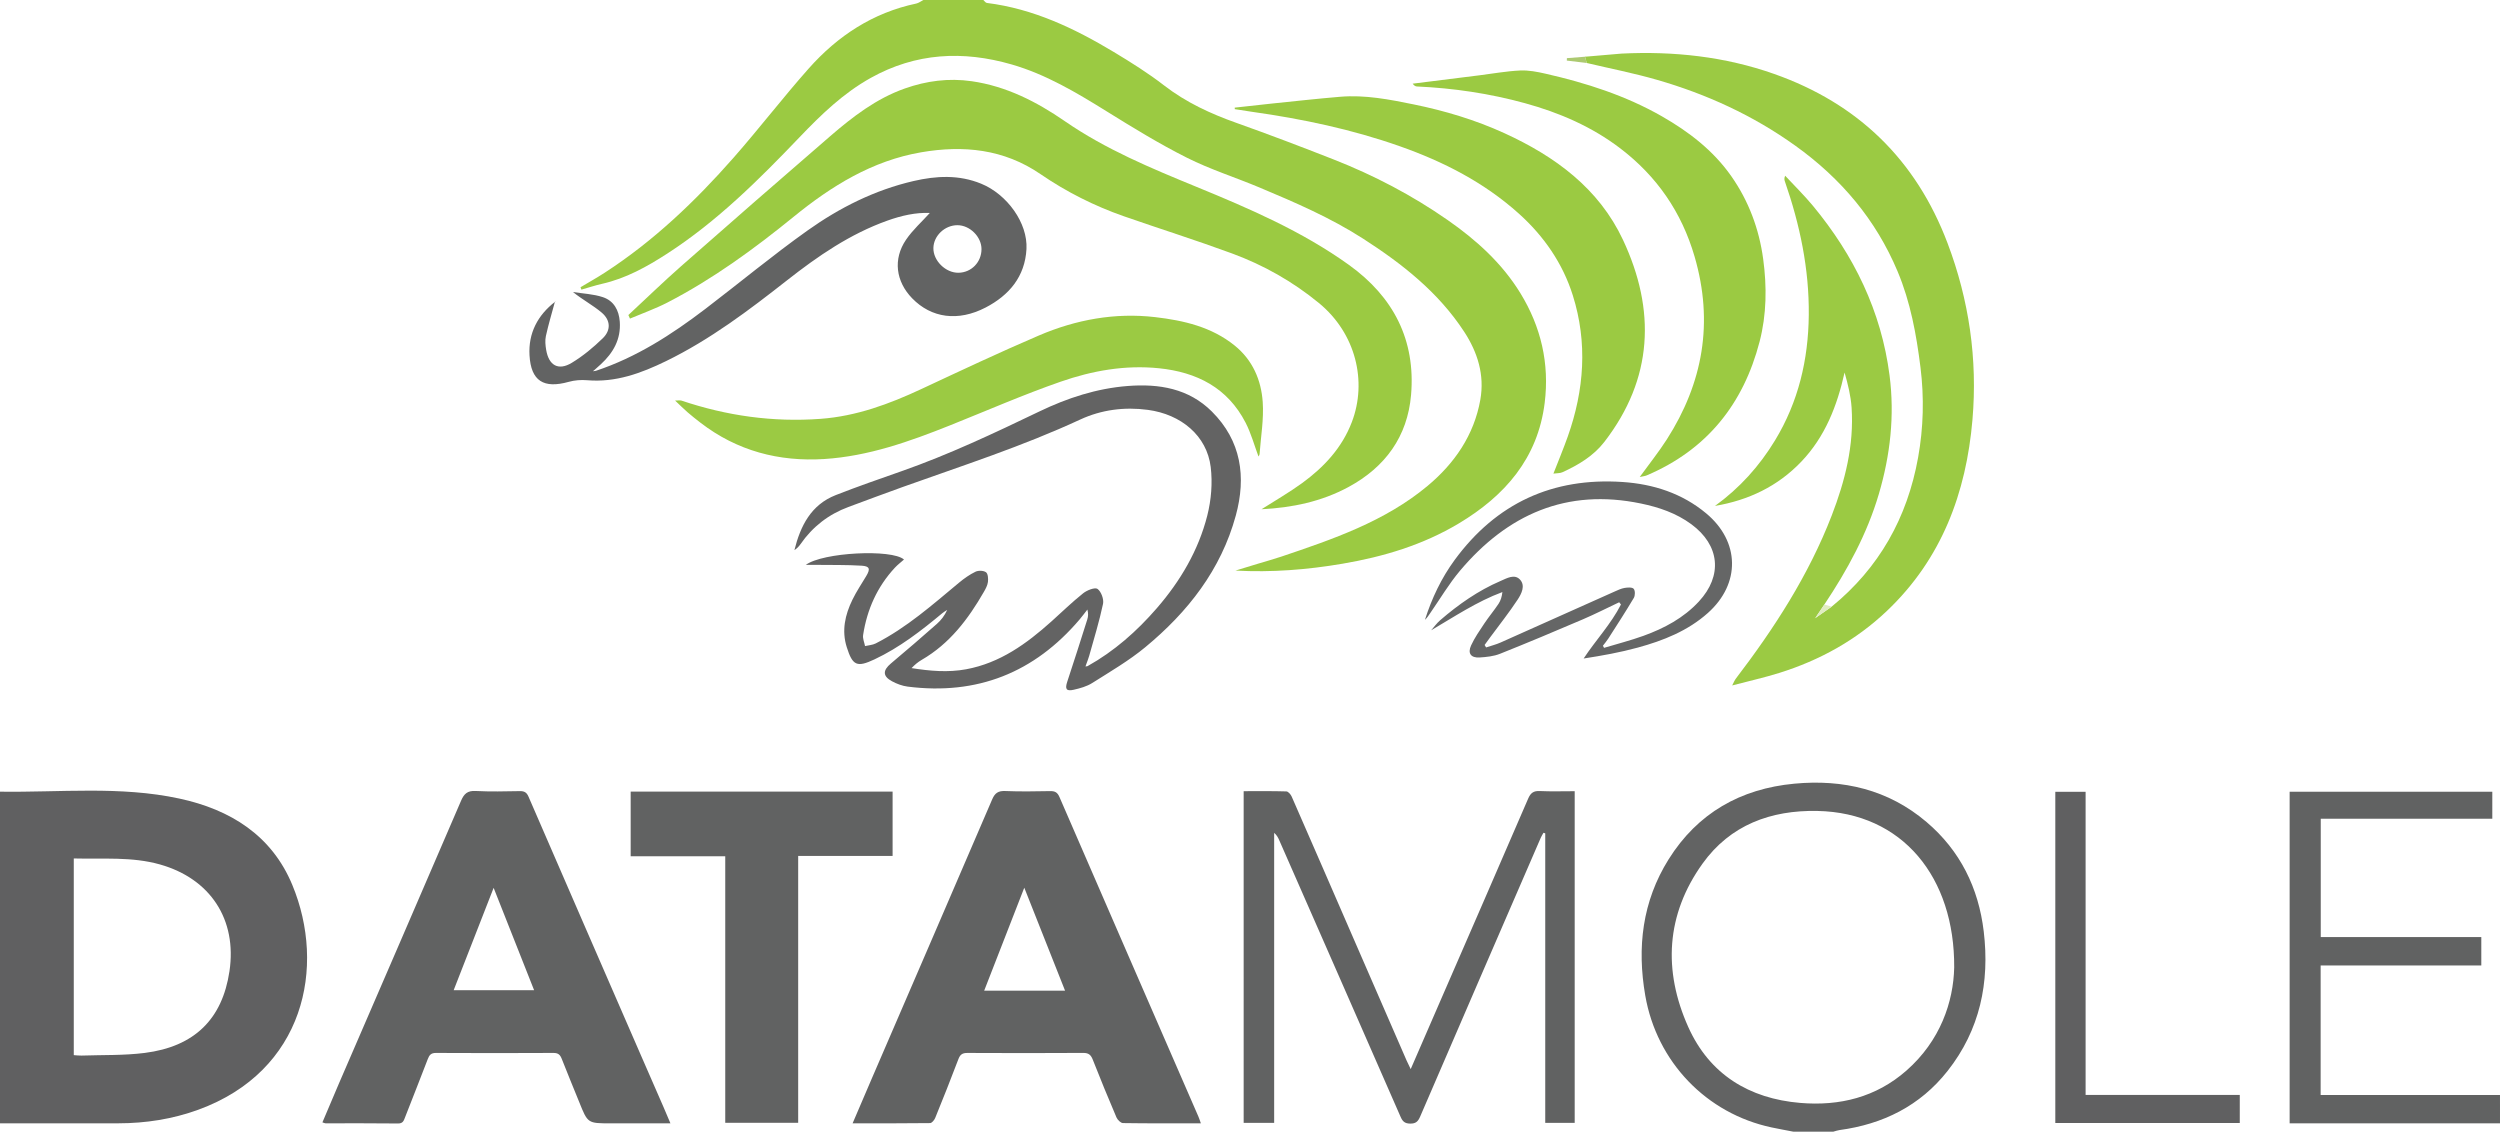
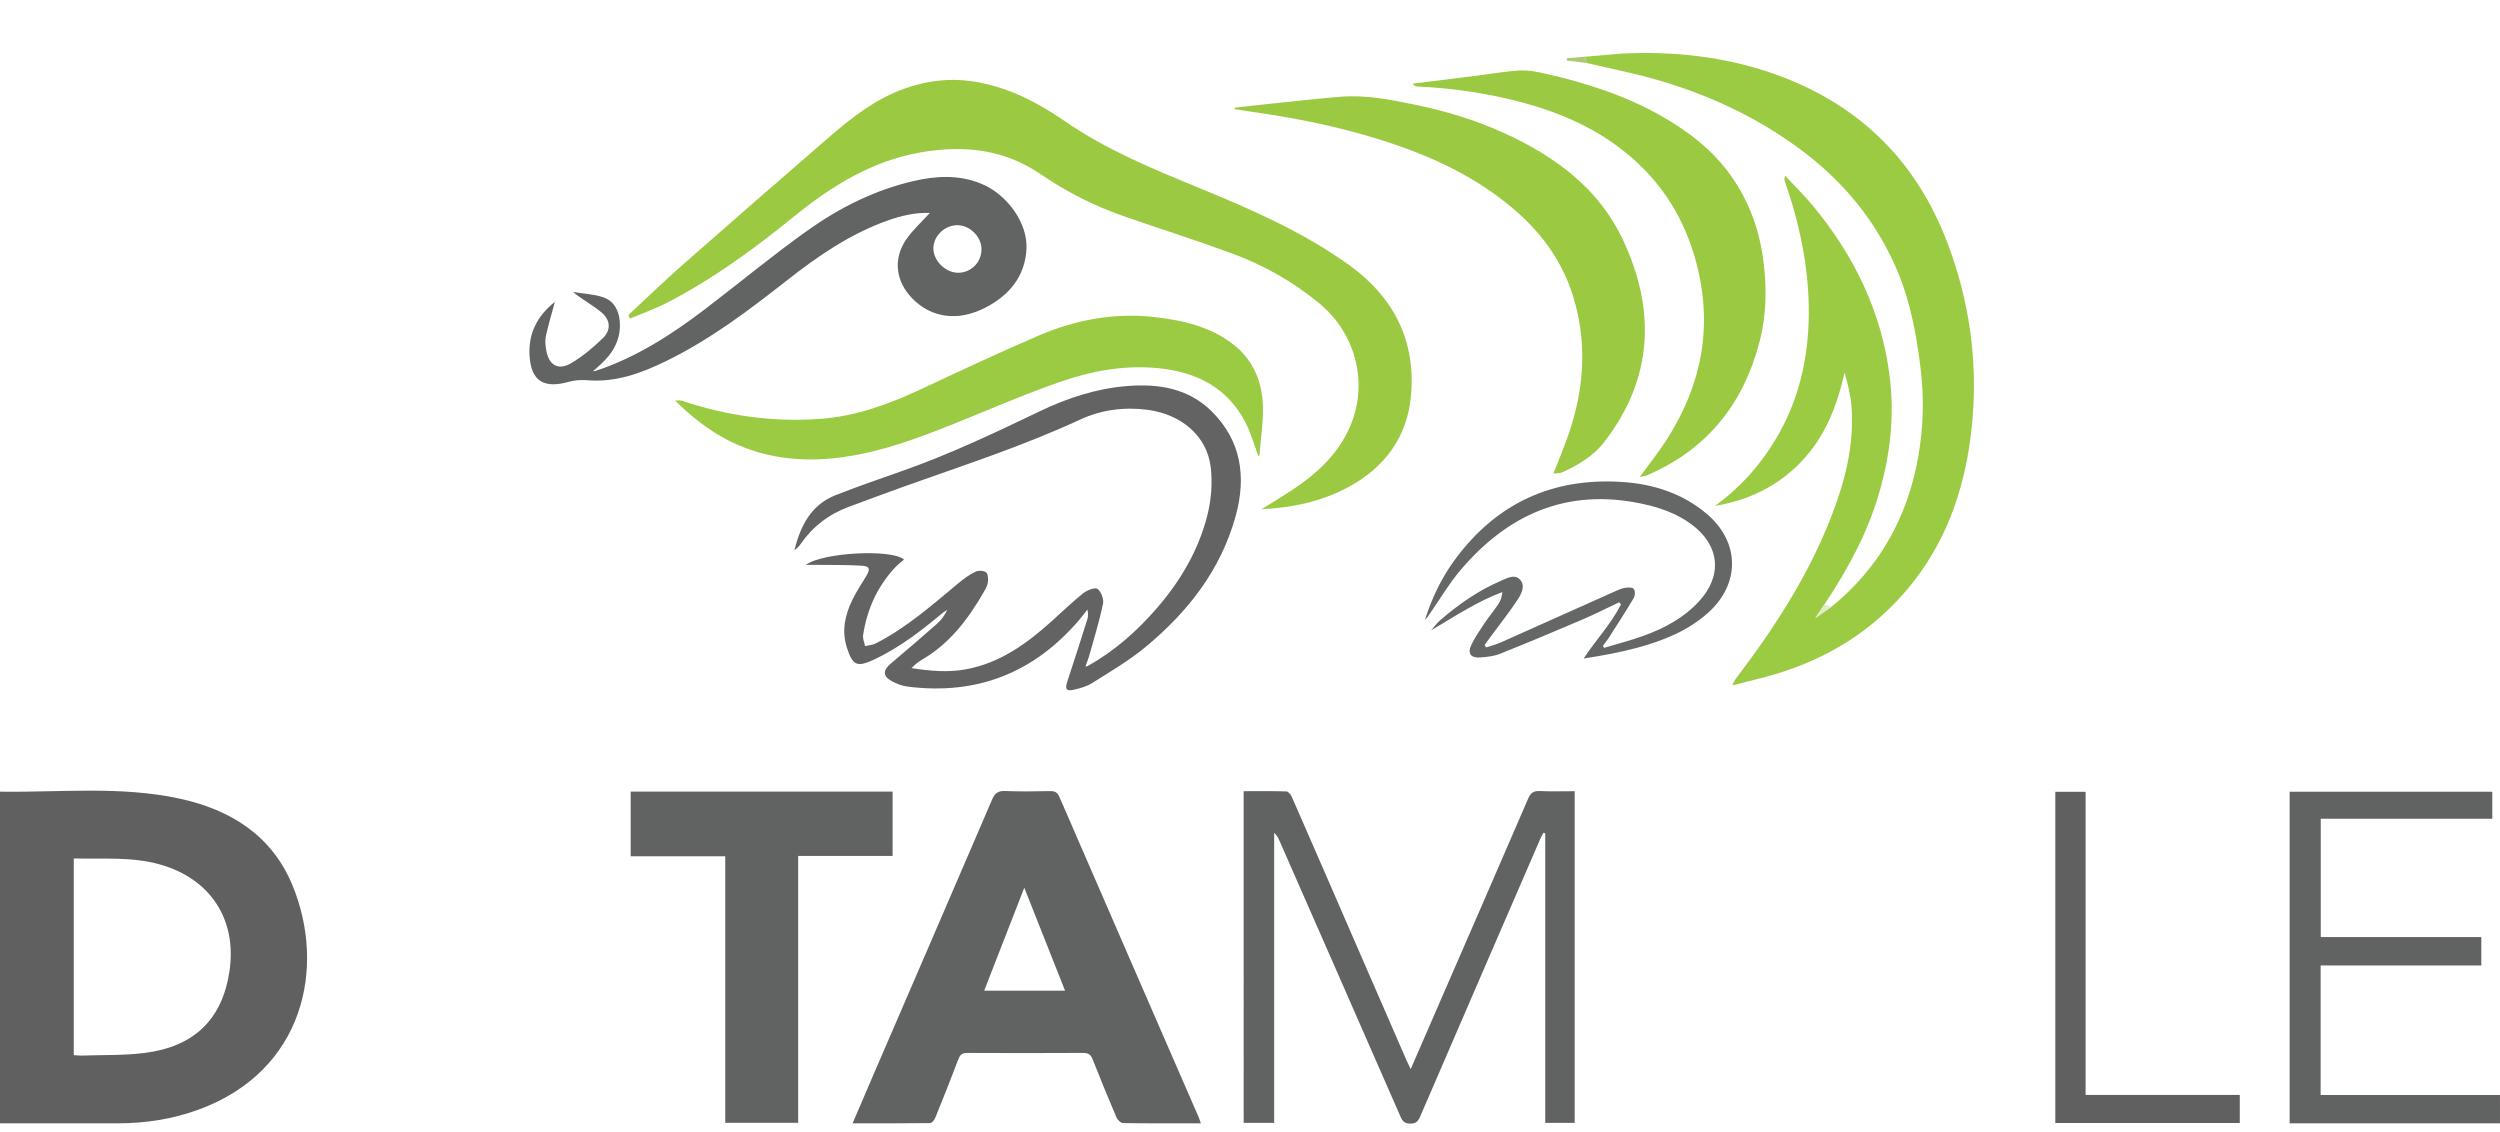
<svg xmlns="http://www.w3.org/2000/svg" version="1.1" x="0px" y="0px" width="285.247px" height="129.122px" viewBox="-485.788 -27.48 285.247 129.122" enable-background="new -485.788 -27.48 285.247 129.122" xml:space="preserve">
  <g id="Layer_1">
    <g id="Layer_1_1_">
	</g>
    <g id="Layer_7">
	</g>
  </g>
  <g id="Layer_2_1_">
    <g>
      <g>
-         <path fill="#9BCA42" d="M-373.591-27.48c0.133,0.116,0.256,0.317,0.402,0.335c5.294,0.661,9.986,2.893,14.481,5.596     c1.971,1.185,3.932,2.416,5.747,3.82c2.51,1.941,5.305,3.225,8.264,4.276c3.714,1.32,7.399,2.723,11.067,4.164     c4.596,1.806,8.953,4.083,13.011,6.91c3.27,2.277,6.198,4.915,8.3,8.34c2.358,3.843,3.336,8.036,2.778,12.525     c-0.787,6.33-4.539,10.605-9.794,13.754c-4.093,2.453-8.587,3.8-13.268,4.598c-4.035,0.688-8.093,1.01-12.22,0.784     c0.861-0.263,1.721-0.527,2.583-0.788c0.877-0.266,1.763-0.507,2.63-0.799c5.91-1.994,11.841-4.015,16.711-8.079     c3.057-2.551,5.296-5.769,6.014-9.822c0.503-2.837-0.312-5.417-1.835-7.752c-2.943-4.511-7.069-7.756-11.547-10.636     c-3.714-2.388-7.736-4.12-11.779-5.818c-2.761-1.16-5.642-2.069-8.31-3.408c-3.154-1.584-6.178-3.442-9.181-5.307     c-3.443-2.139-6.919-4.213-10.831-5.342c-5.531-1.596-10.92-1.336-16.071,1.539c-3.139,1.752-5.658,4.19-8.109,6.754     c-4.653,4.866-9.422,9.616-15.115,13.296c-2.305,1.49-4.701,2.825-7.425,3.442c-0.797,0.181-1.575,0.441-2.362,0.664     c-0.034-0.091-0.067-0.182-0.101-0.273c0.924-0.553,1.866-1.078,2.768-1.663c5.563-3.608,10.317-8.139,14.672-13.091     c2.939-3.342,5.651-6.883,8.604-10.211c3.298-3.715,7.313-6.357,12.261-7.403c0.285-0.06,0.539-0.266,0.808-0.404     C-378.155-27.48-375.873-27.48-373.591-27.48z" />
        <path fill="#606061" d="M-485.788,62.849c6.826,0.101,13.695-0.672,20.459,0.785c5.82,1.254,10.544,4.189,12.895,9.86     c3.873,9.342,1.381,21.232-10.73,25.646c-2.949,1.075-5.999,1.543-9.126,1.549c-4.499,0.009-8.999,0.002-13.498,0.002     C-485.788,88.077-485.788,75.463-485.788,62.849z M-477.37,70.469c0,7.538,0,14.965,0,22.441c0.33,0.02,0.608,0.061,0.885,0.051     c2.403-0.084,4.828-0.002,7.204-0.302c5.688-0.718,8.859-3.865,9.673-9.309c0.885-5.918-2.183-10.571-7.926-12.196     C-470.746,70.246-474.005,70.557-477.37,70.469z" />
-         <path fill="#626363" d="M-281.171,101.642c-0.826-0.161-1.655-0.309-2.478-0.484c-7.44-1.584-13.103-7.471-14.416-15.046     c-0.951-5.486-0.342-10.741,2.663-15.542c3.309-5.286,8.215-8.055,14.34-8.633c5.571-0.525,10.728,0.668,15.086,4.371     c3.847,3.268,5.937,7.526,6.53,12.487c0.696,5.821-0.43,11.236-4.128,15.923c-3.142,3.983-7.364,6.071-12.339,6.743     c-0.235,0.032-0.463,0.119-0.695,0.181C-278.128,101.642-279.649,101.642-281.171,101.642z M-262.816,82.904     c0.063-10.266-5.877-17.664-15.619-17.856c-5.306-0.105-9.93,1.598-13.092,6.005c-4.178,5.824-4.517,12.213-1.634,18.644     c2.424,5.405,6.943,8.174,12.782,8.665c4.485,0.377,8.641-0.642,12.108-3.685C-264.394,91.273-262.903,86.826-262.816,82.904z" />
        <path fill="#616262" d="M-200.541,100.692c-7.982,0-15.965,0-24.002,0c0-12.631,0-25.198,0-37.833c7.717,0,15.395,0,23.124,0     c0,1.01,0,1.983,0,3.08c-6.494,0-13.001,0-19.574,0c0,4.54,0,8.957,0,13.496c6.086,0,12.179,0,18.319,0c0,1.122,0,2.124,0,3.246     c-6.091,0-12.184,0-18.331,0c0,4.956,0,9.793,0,14.778c6.808,0,13.636,0,20.463,0     C-200.541,98.536-200.541,99.614-200.541,100.692z" />
        <path fill="#9BCA43" d="M-276.8,41.74c5.43-4.428,8.632-10.154,9.864-17.011c0.613-3.414,0.703-6.841,0.272-10.297     c-0.468-3.749-1.139-7.437-2.608-10.938c-2.483-5.917-6.451-10.605-11.658-14.341c-4.835-3.469-10.14-5.896-15.819-7.532     c-2.631-0.758-5.328-1.284-7.995-1.915c-0.065-0.238-0.13-0.477-0.195-0.715c0.056-0.021,0.113-0.026,0.171-0.014     c1.335-0.114,2.67-0.229,4.006-0.343c5.94-0.291,11.779,0.338,17.395,2.319c9.551,3.369,16.184,9.778,19.79,19.305     c2.464,6.511,3.433,13.248,2.846,20.135c-0.712,8.357-3.51,15.891-9.759,21.829c-3.528,3.352-7.675,5.636-12.292,7.081     c-1.675,0.524-3.394,0.907-5.366,1.426c0.231-0.447,0.286-0.607,0.384-0.734c4.41-5.773,8.336-11.831,10.97-18.647     c1.531-3.962,2.559-8.03,2.271-12.318c-0.09-1.337-0.417-2.657-0.801-4.006c-0.851,3.809-2.218,7.316-4.925,10.158     c-2.694,2.828-6.036,4.417-9.862,5.064c2.811-2.033,5.072-4.544,6.859-7.491c2.664-4.393,3.793-9.198,3.844-14.294     c0.052-5.251-1.011-10.301-2.724-15.236c-0.059-0.17-0.105-0.344,0.028-0.654c1.061,1.142,2.18,2.236,3.172,3.434     c4.677,5.649,7.799,12.026,8.741,19.355c0.589,4.581,0.084,9.085-1.219,13.513c-1.344,4.57-3.594,8.685-6.219,12.619     c-0.355,0.528-0.71,1.056-1.065,1.584c-0.015,0.018-0.03,0.035-0.045,0.053c0.012-0.021,0.024-0.042,0.037-0.062     C-278.067,42.624-277.434,42.182-276.8,41.74z" />
-         <path fill="#616262" d="M-409.292,100.692c-2.363,0-4.6,0-6.837,0c-2.603,0-2.598-0.002-3.57-2.424     c-0.66-1.645-1.352-3.277-1.992-4.929c-0.184-0.475-0.405-0.683-0.951-0.68c-4.467,0.024-8.935,0.025-13.402,0     c-0.561-0.003-0.758,0.236-0.936,0.702c-0.846,2.217-1.727,4.42-2.587,6.632c-0.15,0.386-0.236,0.722-0.81,0.715     c-2.756-0.035-5.513-0.015-8.269-0.019c-0.084,0-0.168-0.049-0.355-0.108c0.638-1.504,1.256-2.983,1.892-4.454     c4.646-10.746,9.303-21.487,13.927-32.243c0.345-0.802,0.736-1.163,1.661-1.114c1.674,0.089,3.357,0.045,5.036,0.016     c0.512-0.009,0.784,0.136,0.997,0.628c4.226,9.755,8.471,19.503,12.713,29.251c0.897,2.06,1.799,4.118,2.696,6.178     C-409.828,99.415-409.588,99.992-409.292,100.692z M-429.465,73.822c-1.568,4.016-3.05,7.809-4.56,11.677     c3.136,0,6.109,0,9.178,0C-426.382,81.616-427.875,77.842-429.465,73.822z" />
        <path fill="#616262" d="M-348.771,100.691c-3.062,0-5.975,0.017-8.888-0.029c-0.257-0.004-0.624-0.37-0.744-0.652     c-0.932-2.182-1.833-4.378-2.702-6.586c-0.215-0.546-0.471-0.771-1.091-0.767c-4.404,0.029-8.808,0.025-13.213,0.003     c-0.56-0.003-0.826,0.172-1.027,0.705c-0.849,2.25-1.742,4.483-2.647,6.711c-0.099,0.243-0.38,0.586-0.581,0.588     c-2.903,0.038-5.806,0.026-8.843,0.026c0.76-1.775,1.462-3.424,2.172-5.07c4.589-10.632,9.186-21.261,13.758-31.901     c0.305-0.709,0.684-0.977,1.475-0.944c1.708,0.071,3.421,0.042,5.132,0.01c0.545-0.01,0.829,0.132,1.062,0.668     c5.274,12.166,10.571,24.322,15.862,36.48C-348.96,100.129-348.899,100.336-348.771,100.691z M-364.267,85.551     c-1.566-3.954-3.078-7.772-4.652-11.744c-1.564,4.015-3.056,7.845-4.574,11.744C-370.343,85.551-367.38,85.551-364.267,85.551z" />
        <path fill="#9BCA42" d="M-414.092,8.466c2.01-1.867,3.979-3.779,6.037-5.591c5.642-4.966,11.305-9.909,16.995-14.821     c2.565-2.214,5.248-4.283,8.498-5.433c2.478-0.877,5.013-1.214,7.646-0.834c3.952,0.57,7.404,2.339,10.61,4.551     c4.674,3.225,9.845,5.37,15.051,7.507c6.037,2.478,12.036,5.064,17.383,8.902c5.077,3.645,7.62,8.572,7.085,14.835     c-0.405,4.748-2.944,8.232-7.126,10.498c-3.09,1.674-6.439,2.369-9.936,2.544c1.561-0.997,3.159-1.91,4.638-2.988     c2.488-1.814,4.548-4.022,5.669-6.963c1.759-4.612,0.474-10.104-3.765-13.583c-2.992-2.455-6.308-4.324-9.908-5.652     c-4.074-1.503-8.222-2.805-12.324-4.237c-3.382-1.181-6.571-2.786-9.521-4.809c-4.19-2.874-8.807-3.325-13.624-2.496     c-5.581,0.961-10.227,3.839-14.55,7.357c-4.516,3.675-9.214,7.105-14.405,9.786c-1.373,0.709-2.845,1.227-4.272,1.833     C-413.972,8.737-414.032,8.602-414.092,8.466z" />
        <path fill="#616262" d="M-343.888,62.792c1.655,0,3.264-0.022,4.871,0.027c0.212,0.006,0.498,0.339,0.606,0.584     c2.351,5.364,4.681,10.736,7.016,16.107c2.031,4.672,4.064,9.344,6.098,14.015c0.123,0.283,0.266,0.557,0.468,0.979     c1.169-2.693,2.274-5.239,3.381-7.784c3.345-7.691,6.699-15.377,10.02-23.078c0.283-0.655,0.615-0.899,1.329-0.865     c1.296,0.062,2.597,0.018,3.981,0.018c0,12.619,0,25.206,0,37.845c-1.082,0-2.177,0-3.361,0c0-11.016,0-22.027,0-33.037     c-0.067-0.022-0.133-0.043-0.2-0.065c-0.104,0.188-0.223,0.368-0.308,0.564c-4.593,10.6-9.188,21.199-13.759,31.808     c-0.246,0.571-0.497,0.824-1.158,0.811c-0.627-0.011-0.861-0.272-1.089-0.794c-4.604-10.526-9.227-21.043-13.847-31.562     c-0.125-0.285-0.271-0.562-0.569-0.82c0,11.011,0,22.022,0,33.09c-1.212,0-2.306,0-3.479,0     C-343.888,88.077-343.888,75.517-343.888,62.792z" />
        <path fill="#616262" d="M-394.717,70.183c0,10.248,0,20.315,0,30.446c-2.783,0-5.495,0-8.321,0c0-10.087,0-20.205,0-30.409     c-3.648,0-7.183,0-10.791,0c0-2.501,0-4.915,0-7.376c9.971,0,19.903,0,29.886,0c0,2.447,0,4.838,0,7.338     C-387.519,70.183-391.052,70.183-394.717,70.183z" />
        <path fill="#9BCA42" d="M-344.908-15.199c1.398-0.154,2.795-0.318,4.194-0.461c2.612-0.269,5.222-0.56,7.838-0.779     c2.839-0.238,5.61,0.304,8.373,0.868c3.572,0.729,7.047,1.769,10.367,3.287c5.783,2.644,10.775,6.296,13.531,12.177     c3.754,8.008,3.446,15.823-2.123,23.04c-1.238,1.605-2.965,2.64-4.796,3.471c-0.268,0.122-0.603,0.096-1.021,0.155     c0.579-1.488,1.146-2.844,1.637-4.227c1.882-5.307,2.277-10.708,0.576-16.112c-1.149-3.653-3.298-6.756-6.148-9.319     c-3.959-3.56-8.593-5.934-13.593-7.696c-5.484-1.933-11.128-3.119-16.867-3.929c-0.654-0.092-1.306-0.201-1.959-0.303     C-344.903-15.086-344.906-15.142-344.908-15.199z" />
        <path fill="#636363" d="M-361.704,48.527c3.052-1.702,5.626-3.979,7.903-6.606c2.693-3.107,4.755-6.6,5.765-10.585     c0.449-1.771,0.609-3.725,0.388-5.533c-0.436-3.565-3.368-6.008-7.169-6.518c-2.689-0.361-5.32-0.009-7.711,1.1     c-6.564,3.043-13.428,5.257-20.218,7.684c-2.086,0.745-4.159,1.527-6.236,2.296c-2.266,0.839-4.088,2.251-5.467,4.238     c-0.184,0.265-0.409,0.5-0.697,0.683c0.69-2.767,1.895-5.172,4.718-6.277c2.473-0.969,4.985-1.842,7.492-2.721     c5.417-1.899,10.592-4.348,15.757-6.829c3.183-1.529,6.519-2.622,10.068-2.898c3.568-0.278,6.949,0.279,9.592,2.911     c3.362,3.349,3.94,7.459,2.734,11.874c-1.691,6.194-5.479,11.014-10.331,15.023c-1.866,1.542-3.992,2.78-6.047,4.08     c-0.625,0.395-1.395,0.609-2.129,0.774c-0.843,0.19-0.998-0.096-0.725-0.917c0.786-2.367,1.54-4.745,2.292-7.123     c0.103-0.324,0.123-0.675,0.006-1.113c-0.299,0.382-0.586,0.775-0.9,1.144c-5.161,6.064-11.688,8.652-19.601,7.648     c-0.612-0.078-1.236-0.311-1.783-0.605c-1.083-0.58-1.075-1.246-0.133-2.036c1.769-1.483,3.516-2.993,5.247-4.519     c0.483-0.426,0.882-0.949,1.177-1.595c-0.185,0.123-0.383,0.231-0.553,0.372c-2.414,2.01-4.89,3.931-7.752,5.277     c-2.005,0.943-2.491,0.706-3.155-1.387c-0.605-1.907-0.192-3.703,0.645-5.423c0.456-0.936,1.042-1.808,1.578-2.704     c0.481-0.804,0.402-1.12-0.53-1.178c-1.704-0.107-3.418-0.071-5.127-0.093c-0.359-0.005-0.718-0.001-1.24-0.001     c1.928-1.432,9.818-1.828,11.201-0.609c-0.353,0.314-0.726,0.595-1.038,0.931c-2.021,2.178-3.182,4.775-3.626,7.692     c-0.06,0.397,0.141,0.834,0.222,1.252c0.409-0.097,0.856-0.118,1.22-0.303c3.533-1.802,6.476-4.414,9.496-6.925     c0.58-0.482,1.212-0.932,1.887-1.257c0.33-0.159,0.918-0.14,1.198,0.063c0.229,0.166,0.266,0.735,0.22,1.104     c-0.049,0.391-0.26,0.779-0.463,1.132c-1.788,3.112-3.912,5.918-7.094,7.759c-0.419,0.243-0.797,0.557-1.158,0.94     c2.099,0.331,4.155,0.518,6.234,0.132c3.866-0.718,6.891-2.914,9.727-5.457c1.202-1.078,2.361-2.21,3.621-3.215     c0.438-0.349,1.354-0.705,1.638-0.495c0.419,0.308,0.739,1.177,0.627,1.706c-0.422,2.002-1.032,3.964-1.581,5.938     c-0.093,0.333-0.229,0.655-0.345,0.982c-0.025,0.075-0.051,0.151-0.076,0.226C-361.858,48.552-361.781,48.54-361.704,48.527z" />
        <path fill="#9BCA42" d="M-298.696,26.945c1.103-1.522,2.168-2.85,3.082-4.276c4.148-6.472,5.357-13.375,3.181-20.858     c-1.479-5.088-4.316-9.182-8.474-12.356c-3.246-2.478-6.951-4.081-10.885-5.161c-4.039-1.109-8.153-1.719-12.334-1.908     c-0.165-0.007-0.326-0.108-0.478-0.32c2.549-0.319,5.098-0.639,7.647-0.958c1.538-0.193,3.072-0.473,4.616-0.545     c0.959-0.045,1.949,0.149,2.897,0.365c4.631,1.054,9.127,2.492,13.277,4.864c3.075,1.758,5.849,3.889,7.902,6.809     c1.996,2.84,3.187,6.032,3.653,9.469c0.429,3.162,0.396,6.334-0.409,9.433c-1.851,7.125-6.018,12.339-12.876,15.258     C-298.091,26.844-298.314,26.86-298.696,26.945z" />
        <path fill="#9BCA43" d="M-342.194,24.607c-0.484-1.293-0.846-2.64-1.47-3.853c-2.059-3.997-5.574-5.776-9.895-6.217     c-3.854-0.393-7.608,0.28-11.199,1.529c-4.279,1.488-8.441,3.312-12.652,4.994c-4.62,1.845-9.304,3.513-14.314,3.833     c-5.189,0.331-9.971-0.929-14.148-4.148c-0.497-0.383-0.991-0.774-1.465-1.185c-0.448-0.389-0.868-0.811-1.425-1.337     c0.354,0,0.563-0.051,0.736,0.007c5.154,1.734,10.431,2.481,15.869,2.079c4.079-0.301,7.818-1.684,11.48-3.394     c4.461-2.082,8.915-4.186,13.44-6.122c4.219-1.805,8.675-2.625,13.262-2.088c3.24,0.379,6.428,1.11,9.068,3.247     c2.042,1.653,3.02,3.93,3.194,6.435c0.136,1.964-0.216,3.963-0.359,5.945C-342.081,24.441-342.165,24.545-342.194,24.607z" />
        <path fill="#626363" d="M-417.814,14.835c4.631-1.537,8.666-4.14,12.506-7.069c3.901-2.975,7.68-6.118,11.675-8.958     c3.649-2.594,7.644-4.602,12.064-5.629c2.612-0.607,5.191-0.741,7.735,0.302c2.96,1.214,5.322,4.482,5.165,7.45     c-0.167,3.139-1.97,5.281-4.663,6.678c-3.143,1.631-6.191,1.203-8.383-1.056c-1.865-1.923-2.2-4.467-0.696-6.68     c0.761-1.119,1.804-2.047,2.713-3.053c-1.593-0.075-3.23,0.298-4.83,0.868c-4.264,1.521-7.933,4.046-11.457,6.814     c-4.362,3.426-8.784,6.769-13.796,9.215c-2.838,1.385-5.762,2.466-9.022,2.186c-0.69-0.059-1.429-0.001-2.094,0.185     c-2.859,0.799-4.308-0.089-4.475-3.036c-0.142-2.508,0.921-4.56,2.922-6.104l-0.018-0.014c-0.352,1.305-0.744,2.602-1.034,3.921     c-0.112,0.507-0.057,1.075,0.033,1.597c0.303,1.772,1.39,2.39,2.913,1.47c1.284-0.775,2.47-1.762,3.548-2.811     c0.944-0.919,0.891-2.058-0.126-2.921c-0.989-0.839-2.165-1.456-3.283-2.351c1.145,0.184,2.337,0.226,3.422,0.589     c1.24,0.415,1.831,1.485,1.923,2.802c0.139,1.999-0.741,3.541-2.156,4.846c-0.23,0.212-0.465,0.418-0.698,0.627     c-0.071,0.058-0.141,0.116-0.212,0.174C-418.031,14.865-417.922,14.85-417.814,14.835z M-376.547-1.786     c-1.442,0-2.709,1.199-2.742,2.594c-0.034,1.452,1.396,2.862,2.875,2.833c1.468-0.028,2.614-1.212,2.614-2.699     C-373.8-0.465-375.13-1.786-376.547-1.786z" />
        <path fill="#606061" d="M-247.823,62.863c0,11.532,0,23.014,0,34.587c5.904,0,11.715,0,17.591,0c0,1.112,0,2.133,0,3.2     c-7.021,0-14.006,0-21.048,0c0-12.602,0-25.16,0-37.787C-250.171,62.863-249.08,62.863-247.823,62.863z" />
        <path fill="#656666" d="M-316.227,46.392c0.553-0.185,1.126-0.326,1.656-0.562c4.337-1.928,8.664-3.875,12.997-5.81     c0.374-0.167,0.757-0.351,1.155-0.419c0.344-0.058,0.861-0.092,1.032,0.102c0.18,0.203,0.175,0.771,0.016,1.039     c-0.934,1.573-1.933,3.107-2.92,4.648c-0.181,0.283-0.403,0.539-0.607,0.808c0.044,0.08,0.088,0.16,0.132,0.241     c1.499-0.452,3.022-0.84,4.492-1.371c2.371-0.857,4.577-2.03,6.32-3.91c2.745-2.961,2.396-6.433-0.859-8.827     c-1.721-1.266-3.688-1.933-5.75-2.361c-8.483-1.763-15.223,1.244-20.643,7.671c-1.258,1.492-2.261,3.199-3.379,4.81     c-0.19,0.274-0.364,0.558-0.62,0.791c0.784-2.46,1.875-4.765,3.398-6.84c4.751-6.471,11.176-9.425,19.159-8.887     c3.506,0.236,6.782,1.286,9.538,3.583c3.848,3.207,3.934,8.016,0.198,11.354c-2.299,2.054-5.1,3.163-8.018,3.96     c-2.006,0.548-4.059,0.918-6.167,1.243c1.399-2.12,3.132-3.942,4.258-6.165c-0.067-0.084-0.134-0.169-0.201-0.253     c-1.384,0.654-2.75,1.352-4.156,1.954c-3.135,1.342-6.279,2.664-9.446,3.927c-0.718,0.286-1.541,0.369-2.324,0.419     c-0.992,0.063-1.389-0.473-0.971-1.376c0.408-0.882,0.972-1.698,1.515-2.511c0.509-0.763,1.104-1.469,1.613-2.232     c0.247-0.37,0.384-0.812,0.442-1.345c-2.929,1.092-5.457,2.798-8.129,4.364c0.338-0.383,0.638-0.811,1.021-1.141     c2.095-1.808,4.344-3.39,6.9-4.488c0.713-0.306,1.582-0.83,2.211-0.165c0.653,0.69,0.177,1.626-0.258,2.286     c-0.97,1.476-2.074,2.864-3.123,4.288c-0.218,0.296-0.433,0.595-0.65,0.893C-316.338,46.204-316.283,46.298-316.227,46.392z" />
        <path fill="#ACC970" d="M-304.938-21.009c0.065,0.238,0.13,0.477,0.195,0.715c-0.758-0.091-1.516-0.181-2.274-0.272     c0.003-0.093,0.005-0.186,0.008-0.279C-306.319-20.9-305.629-20.954-304.938-21.009z" />
        <path fill="#E0ECC1" d="M-276.8,41.74c-0.634,0.442-1.267,0.884-1.901,1.327l0.009,0.009c0.355-0.528,0.71-1.056,1.065-1.584     C-277.351,41.574-277.076,41.657-276.8,41.74z" />
        <path fill="#ACC970" d="M-300.761-21.367c-1.335,0.115-2.67,0.229-4.006,0.343C-303.432-21.138-302.097-21.252-300.761-21.367z" />
-         <path fill="#626363" d="M-422.451,6.951c0.018-0.036,0.037-0.072,0.055-0.108c0.001,0.019,0.009,0.046,0,0.054     c-0.02,0.018-0.049,0.027-0.074,0.04L-422.451,6.951z" />
+         <path fill="#626363" d="M-422.451,6.951c0.018-0.036,0.037-0.072,0.055-0.108c0.001,0.019,0.009,0.046,0,0.054     c-0.02,0.018-0.049,0.027-0.074,0.04L-422.451,6.951" />
        <path fill="#E0ECC1" d="M-278.701,43.066c-0.012,0.021-0.024,0.042-0.037,0.062c0.015-0.018,0.03-0.035,0.045-0.053     L-278.701,43.066z" />
      </g>
    </g>
  </g>
</svg>